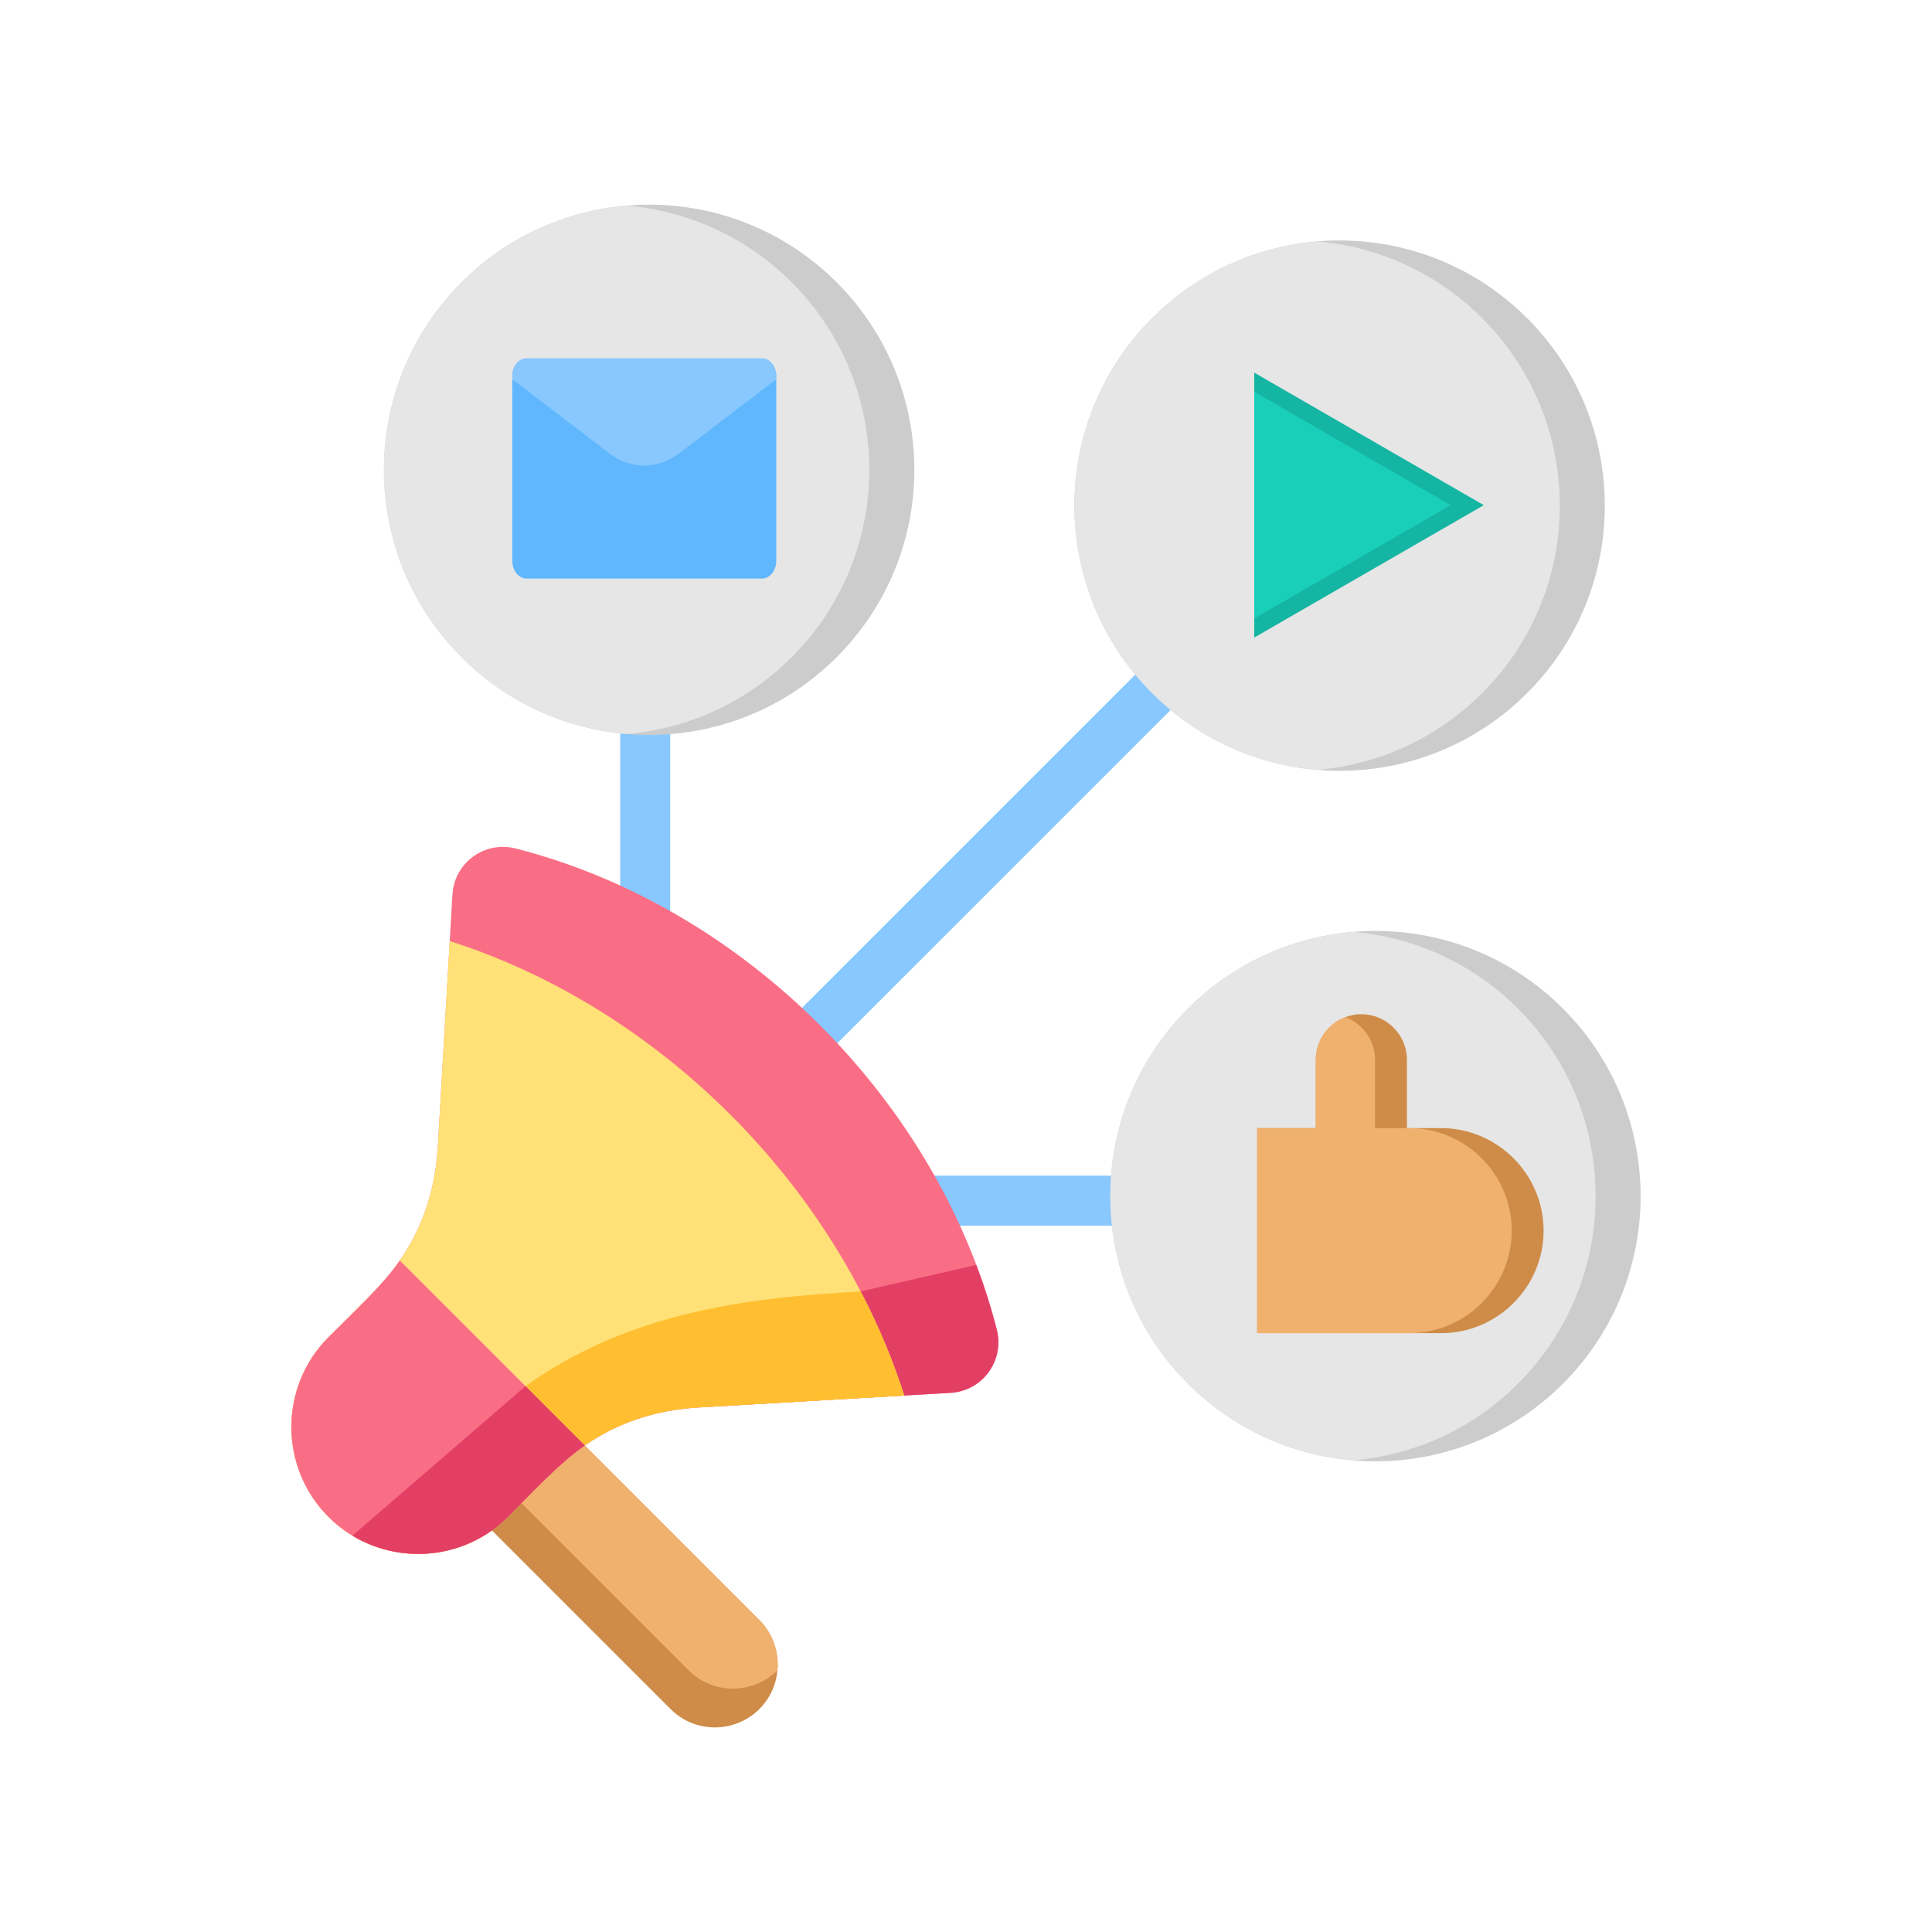
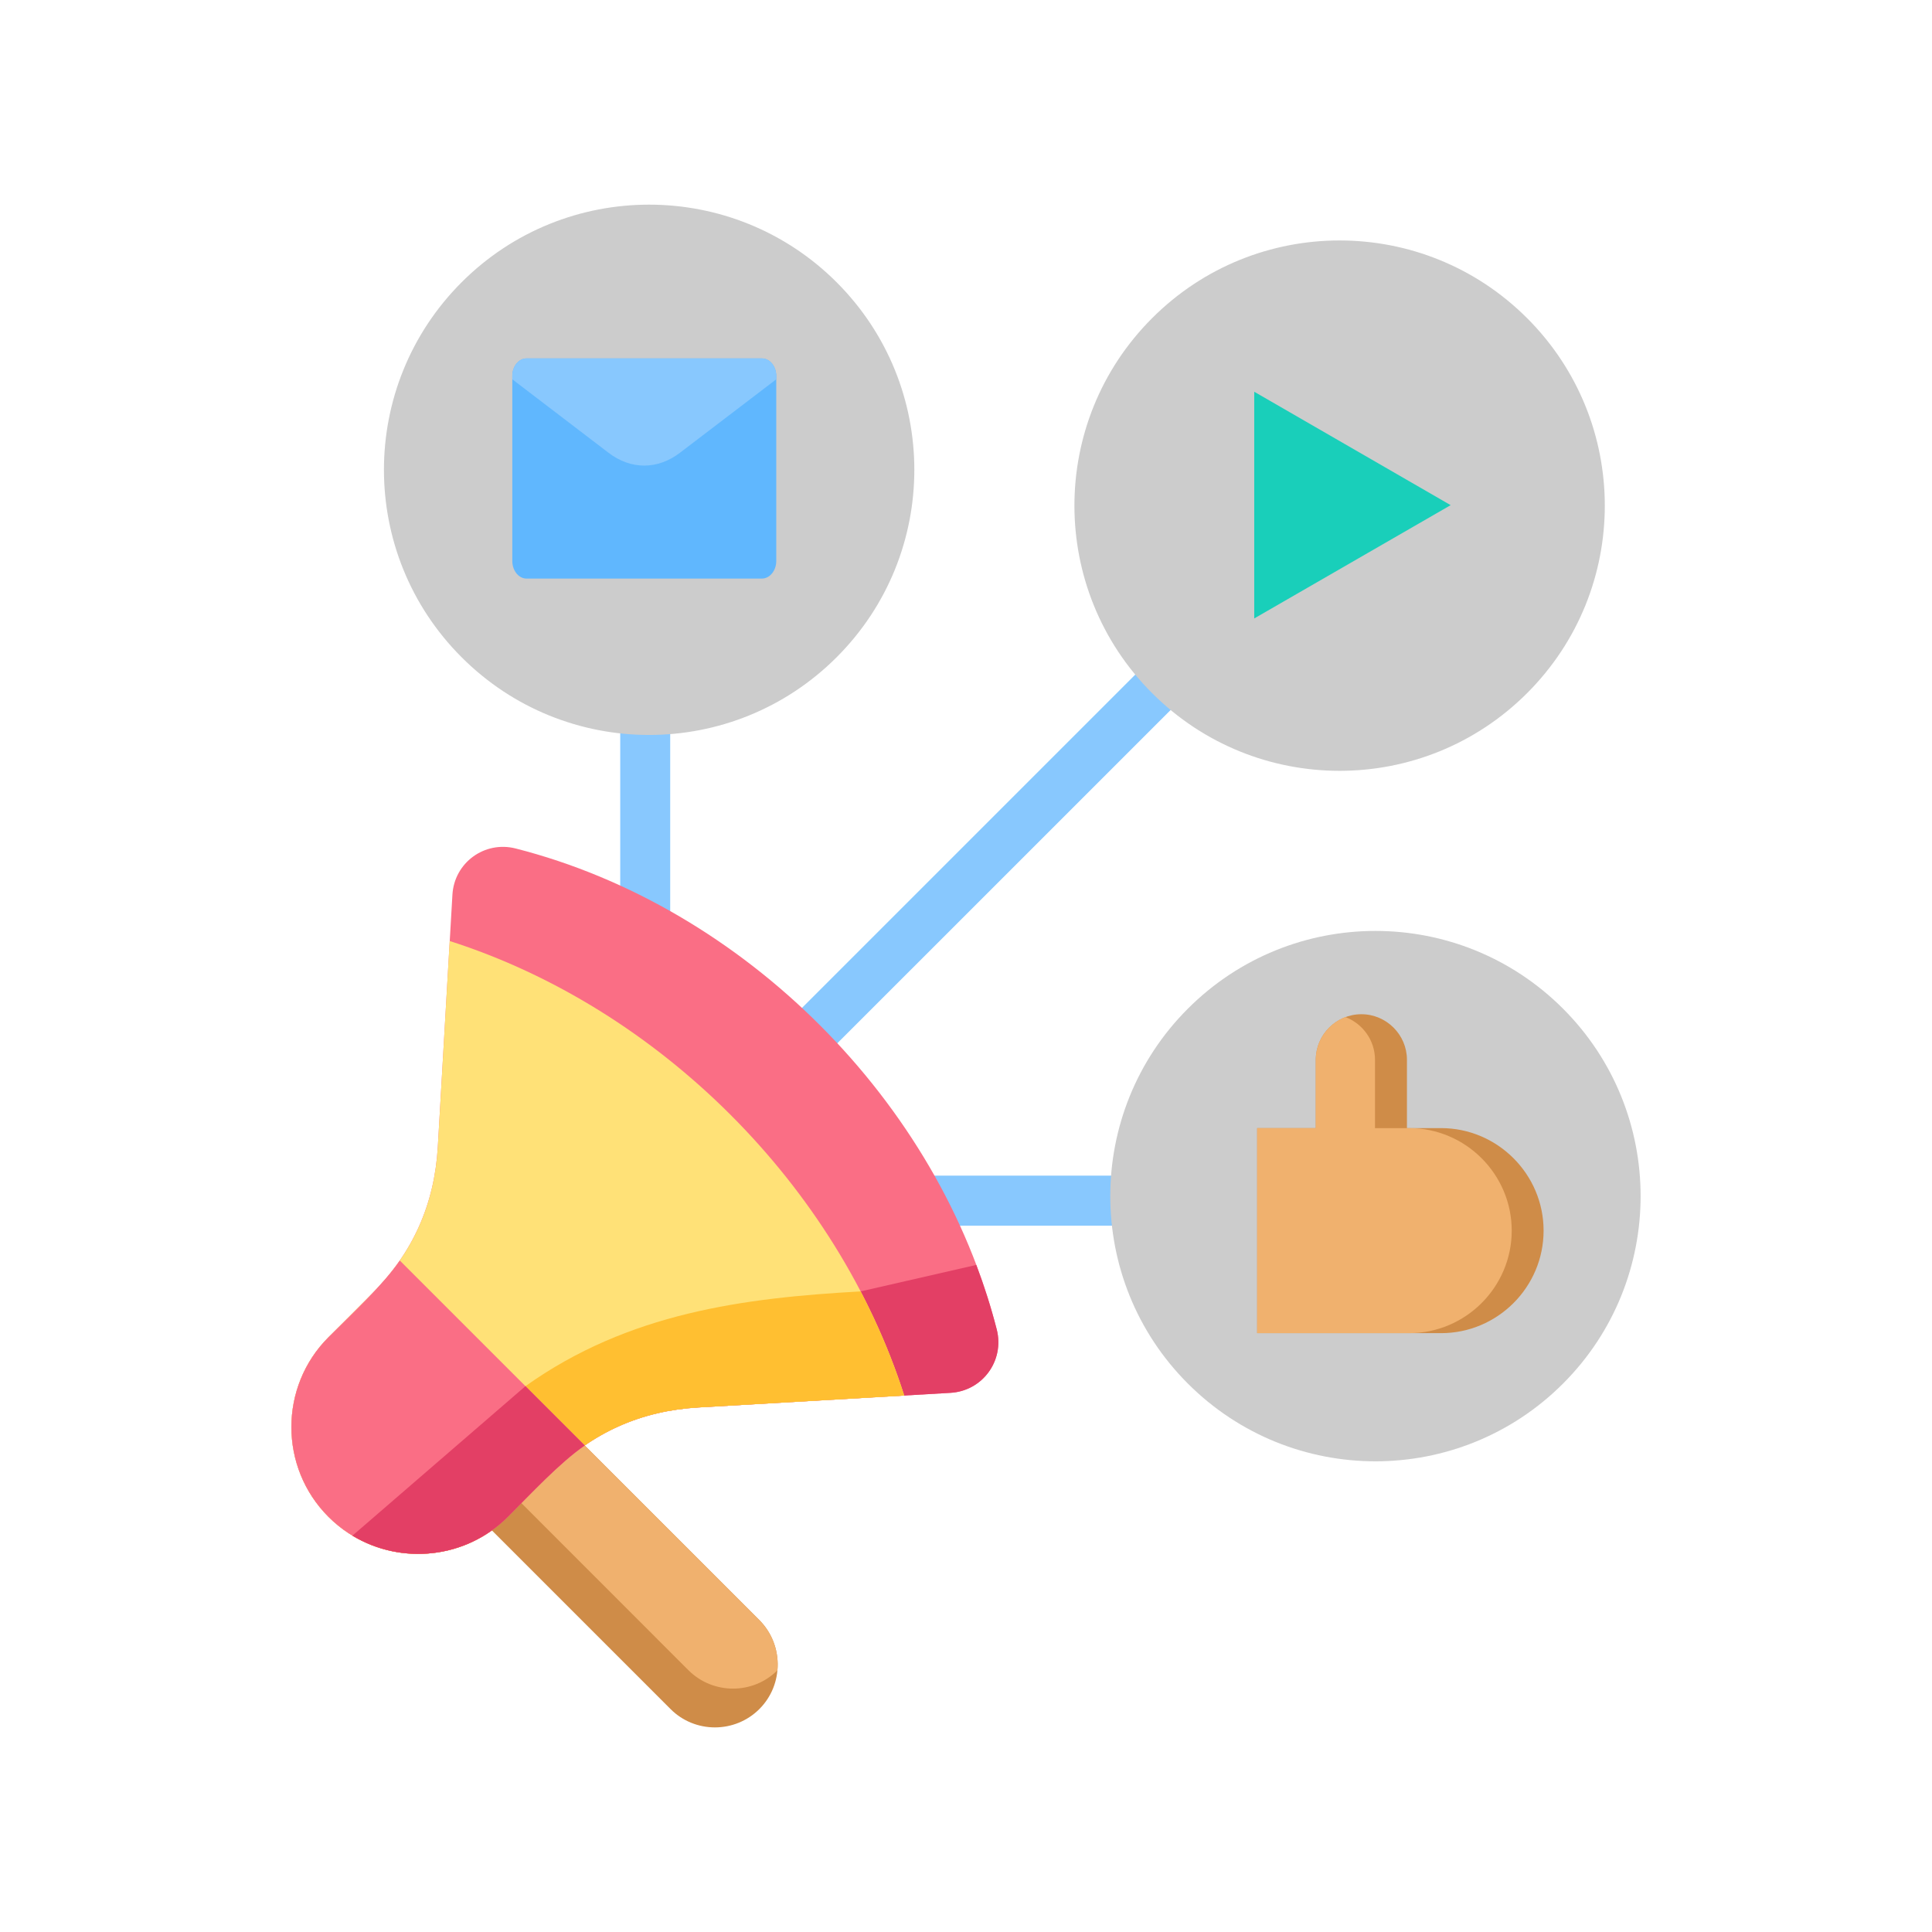
<svg xmlns="http://www.w3.org/2000/svg" width="77px" height="77px" viewBox="0 0 77 77" version="1.1">
  <g id="surface1">
    <path style=" stroke:none;fill-rule:evenodd;fill:rgb(53.333%,78.431%,99.608%);fill-opacity:1;" d="M 26.711 25.105 L 26.711 38.742 L 24.719 38.742 L 24.719 25.105 Z M 48.652 26.301 L 31.555 43.395 L 30.145 41.988 L 47.242 24.891 Z M 48.434 48.848 L 35.047 48.848 L 35.047 46.855 L 48.434 46.855 Z M 48.434 48.848 " />
    <path style=" stroke:none;fill-rule:evenodd;fill:rgb(80%,80%,80%);fill-opacity:1;" d="M 62.293 40.199 C 66.418 44.324 66.418 51.02 62.293 55.145 C 58.164 59.273 51.473 59.273 47.344 55.145 C 43.219 51.02 43.219 44.324 47.344 40.199 C 51.473 36.07 58.164 36.07 62.293 40.199 Z M 60.863 12.68 C 64.992 16.805 64.992 23.5 60.863 27.625 C 56.734 31.754 50.043 31.754 45.918 27.625 C 41.789 23.5 41.789 16.805 45.918 12.68 C 50.043 8.551 56.734 8.551 60.863 12.68 Z M 33.344 11.25 C 37.473 15.379 37.473 22.07 33.344 26.195 C 29.215 30.324 22.523 30.324 18.398 26.195 C 14.27 22.07 14.27 15.379 18.398 11.25 C 22.523 7.125 29.215 7.125 33.344 11.25 Z M 33.344 11.25 " />
-     <path style=" stroke:none;fill-rule:evenodd;fill:rgb(90.196%,90.196%,90.196%);fill-opacity:1;" d="M 53.922 58.203 C 51.523 58 49.18 56.98 47.344 55.145 C 43.219 51.02 43.219 44.324 47.344 40.199 C 49.18 38.363 51.523 37.344 53.922 37.141 C 56.32 37.344 58.664 38.363 60.5 40.199 C 64.625 44.324 64.625 51.02 60.5 55.145 C 58.664 56.98 56.32 58 53.922 58.203 Z M 59.07 12.68 C 63.199 16.805 63.199 23.5 59.07 27.625 C 57.234 29.461 54.891 30.48 52.492 30.684 C 50.094 30.48 47.754 29.461 45.918 27.625 C 41.789 23.5 41.789 16.805 45.918 12.68 C 47.754 10.844 50.094 9.824 52.492 9.621 C 54.891 9.824 57.234 10.844 59.07 12.68 Z M 31.551 11.25 C 35.68 15.379 35.68 22.07 31.551 26.195 C 29.715 28.031 27.371 29.051 24.973 29.254 C 22.574 29.051 20.234 28.031 18.398 26.195 C 14.27 22.07 14.27 15.379 18.398 11.25 C 20.234 9.414 22.574 8.395 24.973 8.195 C 27.371 8.398 29.715 9.414 31.551 11.25 Z M 31.551 11.25 " />
    <path style=" stroke:none;fill-rule:evenodd;fill:rgb(81.176%,54.902%,28.235%);fill-opacity:1;" d="M 50.105 44.961 L 52.441 44.961 L 52.441 42.238 C 52.441 41.238 53.258 40.422 54.258 40.422 C 55.254 40.422 56.074 41.238 56.074 42.238 L 56.074 44.961 L 57.434 44.961 C 59.684 44.961 61.52 46.801 61.52 49.047 C 61.52 51.297 59.684 53.133 57.434 53.133 L 50.105 53.133 Z M 50.105 44.961 " />
    <path style=" stroke:none;fill-rule:evenodd;fill:rgb(94.118%,69.412%,43.137%);fill-opacity:1;" d="M 50.105 44.961 L 52.441 44.961 L 52.441 42.238 C 52.441 41.461 52.934 40.797 53.621 40.535 C 54.309 40.797 54.801 41.461 54.801 42.238 L 54.801 44.961 L 56.164 44.961 C 58.41 44.961 60.25 46.801 60.25 49.047 C 60.25 51.297 58.41 53.133 56.164 53.133 L 50.105 53.133 Z M 50.105 44.961 " />
-     <path style=" stroke:none;fill-rule:evenodd;fill:rgb(7.843%,70.98%,63.529%);fill-opacity:1;" d="M 59.137 20.133 L 49.988 25.41 L 49.988 14.852 Z M 59.137 20.133 " />
+     <path style=" stroke:none;fill-rule:evenodd;fill:rgb(7.843%,70.98%,63.529%);fill-opacity:1;" d="M 59.137 20.133 L 49.988 25.41 Z M 59.137 20.133 " />
    <path style=" stroke:none;fill-rule:evenodd;fill:rgb(9.804%,81.176%,72.941%);fill-opacity:1;" d="M 49.988 24.648 L 49.988 15.613 L 57.816 20.133 Z M 49.988 24.648 " />
    <path style=" stroke:none;fill-rule:evenodd;fill:rgb(37.647%,71.765%,99.608%);fill-opacity:1;" d="M 20.984 14.285 L 30.367 14.285 C 30.68 14.285 30.938 14.598 30.938 14.984 L 30.938 22.359 C 30.938 22.742 30.68 23.059 30.367 23.059 L 20.984 23.059 C 20.672 23.059 20.418 22.742 20.418 22.359 L 20.418 14.984 C 20.418 14.598 20.672 14.285 20.984 14.285 Z M 20.984 14.285 " />
    <path style=" stroke:none;fill-rule:evenodd;fill:rgb(53.333%,78.431%,99.608%);fill-opacity:1;" d="M 27.102 18.043 L 30.938 15.117 L 30.938 14.984 C 30.938 14.598 30.68 14.285 30.367 14.285 L 20.984 14.285 C 20.672 14.285 20.418 14.598 20.418 14.984 L 20.418 15.117 L 24.25 18.043 C 25.145 18.727 26.207 18.727 27.102 18.043 Z M 27.102 18.043 " />
    <path style=" stroke:none;fill-rule:evenodd;fill:rgb(98.039%,43.137%,52.157%);fill-opacity:1;" d="M 27.836 56.094 L 37.879 55.512 C 39.156 55.438 40.039 54.234 39.727 52.992 C 37.41 43.898 29.645 36.133 20.551 33.816 C 19.309 33.5 18.102 34.387 18.031 35.664 L 17.449 45.707 C 17.316 48.004 16.449 49.938 14.824 51.562 L 13.09 53.297 C 11.121 55.266 11.121 58.484 13.09 60.453 C 15.055 62.422 18.277 62.422 20.242 60.453 L 21.98 58.719 C 23.605 57.094 25.539 56.227 27.836 56.094 Z M 27.836 56.094 " />
    <path style=" stroke:none;fill-rule:evenodd;fill:rgb(89.02%,24.706%,39.608%);fill-opacity:1;" d="M 27.836 56.094 L 37.879 55.512 C 39.156 55.438 40.039 54.234 39.727 52.992 C 39.504 52.121 39.23 51.262 38.91 50.414 L 34.301 51.469 C 29.648 51.73 25.059 52.316 20.941 55.246 L 14.047 61.203 C 15.992 62.379 18.57 62.129 20.242 60.453 L 21.98 58.719 C 23.605 57.094 25.539 56.227 27.836 56.094 Z M 27.836 56.094 " />
    <path style=" stroke:none;fill-rule:evenodd;fill:rgb(100%,88.235%,46.667%);fill-opacity:1;" d="M 27.836 56.094 L 36.039 55.621 C 33.363 47.254 26.285 40.18 17.922 37.504 L 17.449 45.707 C 17.316 48.004 16.449 49.938 14.824 51.562 L 13.09 53.297 C 11.121 55.266 11.121 58.484 13.09 60.453 C 15.055 62.422 18.277 62.422 20.242 60.453 L 21.98 58.719 C 23.605 57.094 25.539 56.227 27.836 56.094 Z M 27.836 56.094 " />
    <path style=" stroke:none;fill-rule:evenodd;fill:rgb(100%,74.902%,19.216%);fill-opacity:1;" d="M 27.836 56.094 L 36.039 55.621 C 35.582 54.191 34.996 52.805 34.301 51.469 C 29.648 51.73 25.059 52.316 20.941 55.246 L 14.047 61.203 C 15.992 62.379 18.57 62.129 20.242 60.453 L 21.98 58.719 C 23.605 57.094 25.539 56.227 27.836 56.094 Z M 27.836 56.094 " />
    <path style=" stroke:none;fill-rule:evenodd;fill:rgb(81.176%,54.902%,28.235%);fill-opacity:1;" d="M 20.941 55.246 L 30.266 64.57 C 31.238 65.547 31.238 67.141 30.266 68.113 C 29.289 69.09 27.695 69.09 26.723 68.113 L 17.398 58.789 Z M 20.941 55.246 " />
    <path style=" stroke:none;fill-rule:evenodd;fill:rgb(94.118%,69.412%,43.137%);fill-opacity:1;" d="M 20.941 55.246 L 30.266 64.57 C 30.809 65.117 31.051 65.855 30.984 66.57 C 30.012 67.543 28.418 67.543 27.441 66.57 L 18.531 57.656 Z M 20.941 55.246 " />
    <path style=" stroke:none;fill-rule:evenodd;fill:rgb(98.039%,43.137%,52.157%);fill-opacity:1;" d="M 15.934 50.238 L 23.305 57.609 C 22.293 58.309 21.148 59.547 20.242 60.453 C 18.277 62.422 15.055 62.422 13.09 60.453 C 11.121 58.484 11.121 55.266 13.09 53.297 C 13.992 52.395 15.234 51.25 15.934 50.238 Z M 15.934 50.238 " />
    <path style=" stroke:none;fill-rule:evenodd;fill:rgb(89.02%,24.706%,39.608%);fill-opacity:1;" d="M 20.941 55.246 L 23.305 57.609 C 22.293 58.309 21.148 59.547 20.242 60.453 C 18.57 62.129 15.992 62.379 14.047 61.203 Z M 20.941 55.246 " />
  </g>
</svg>